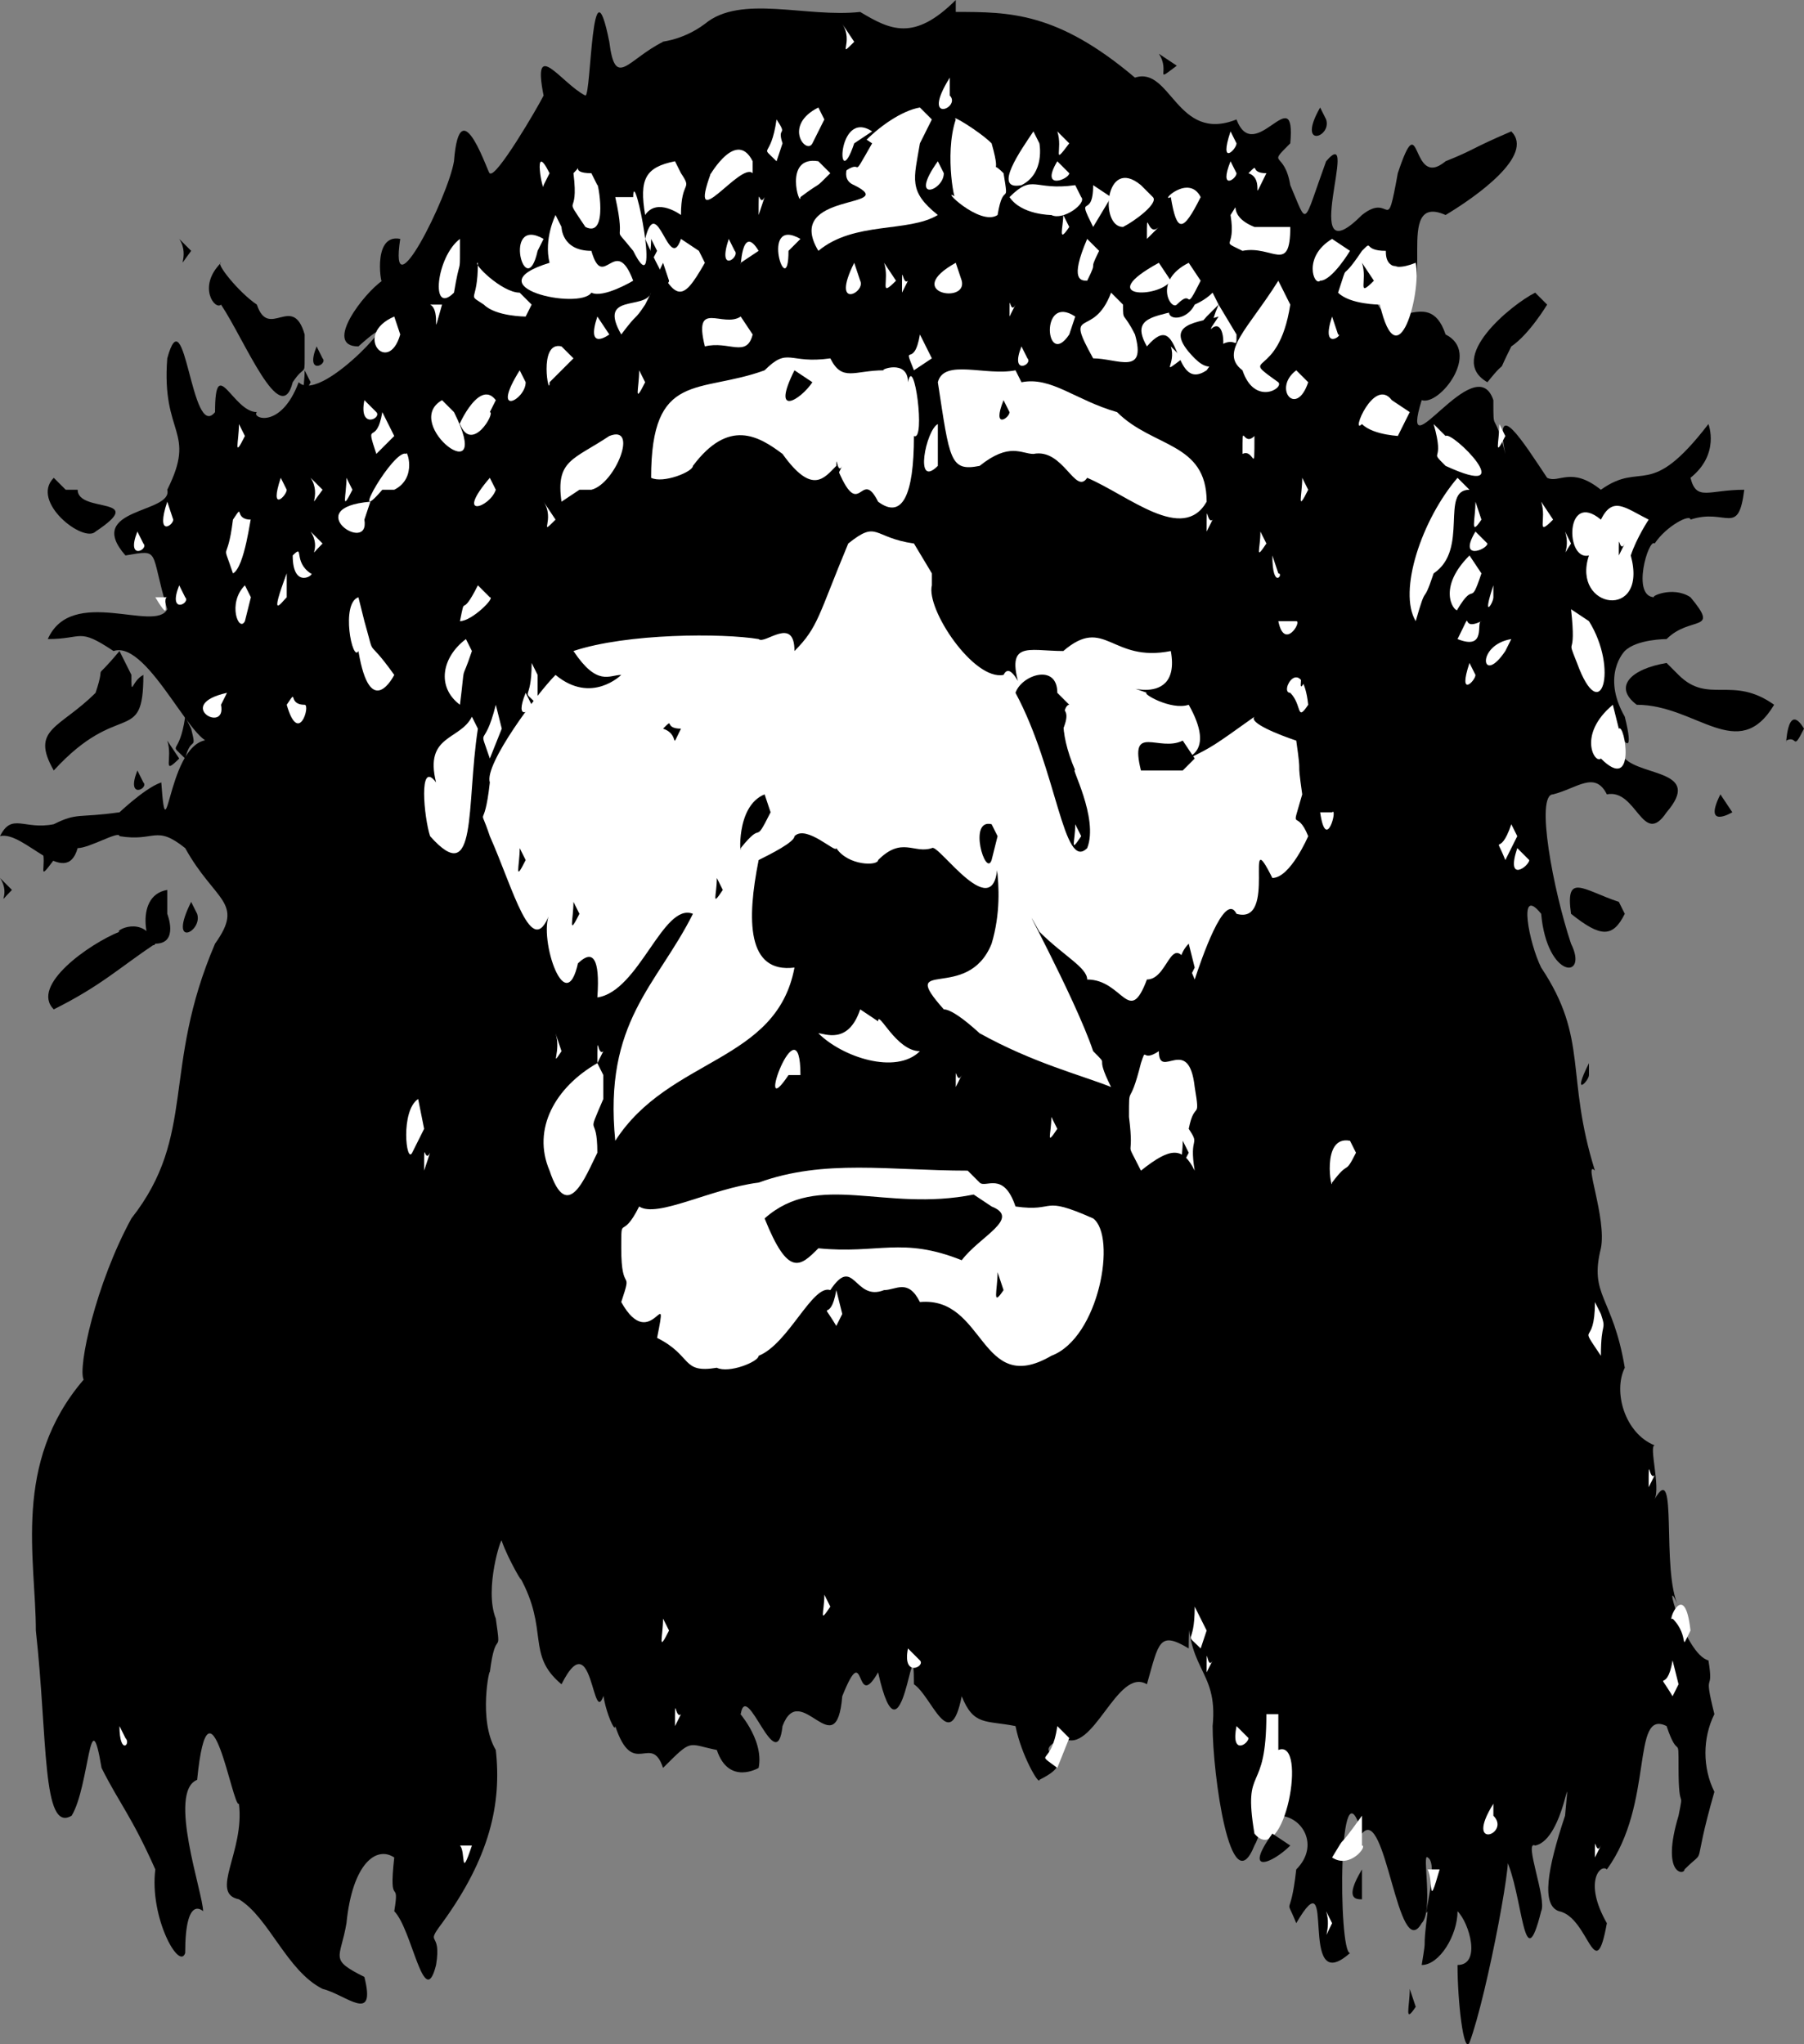
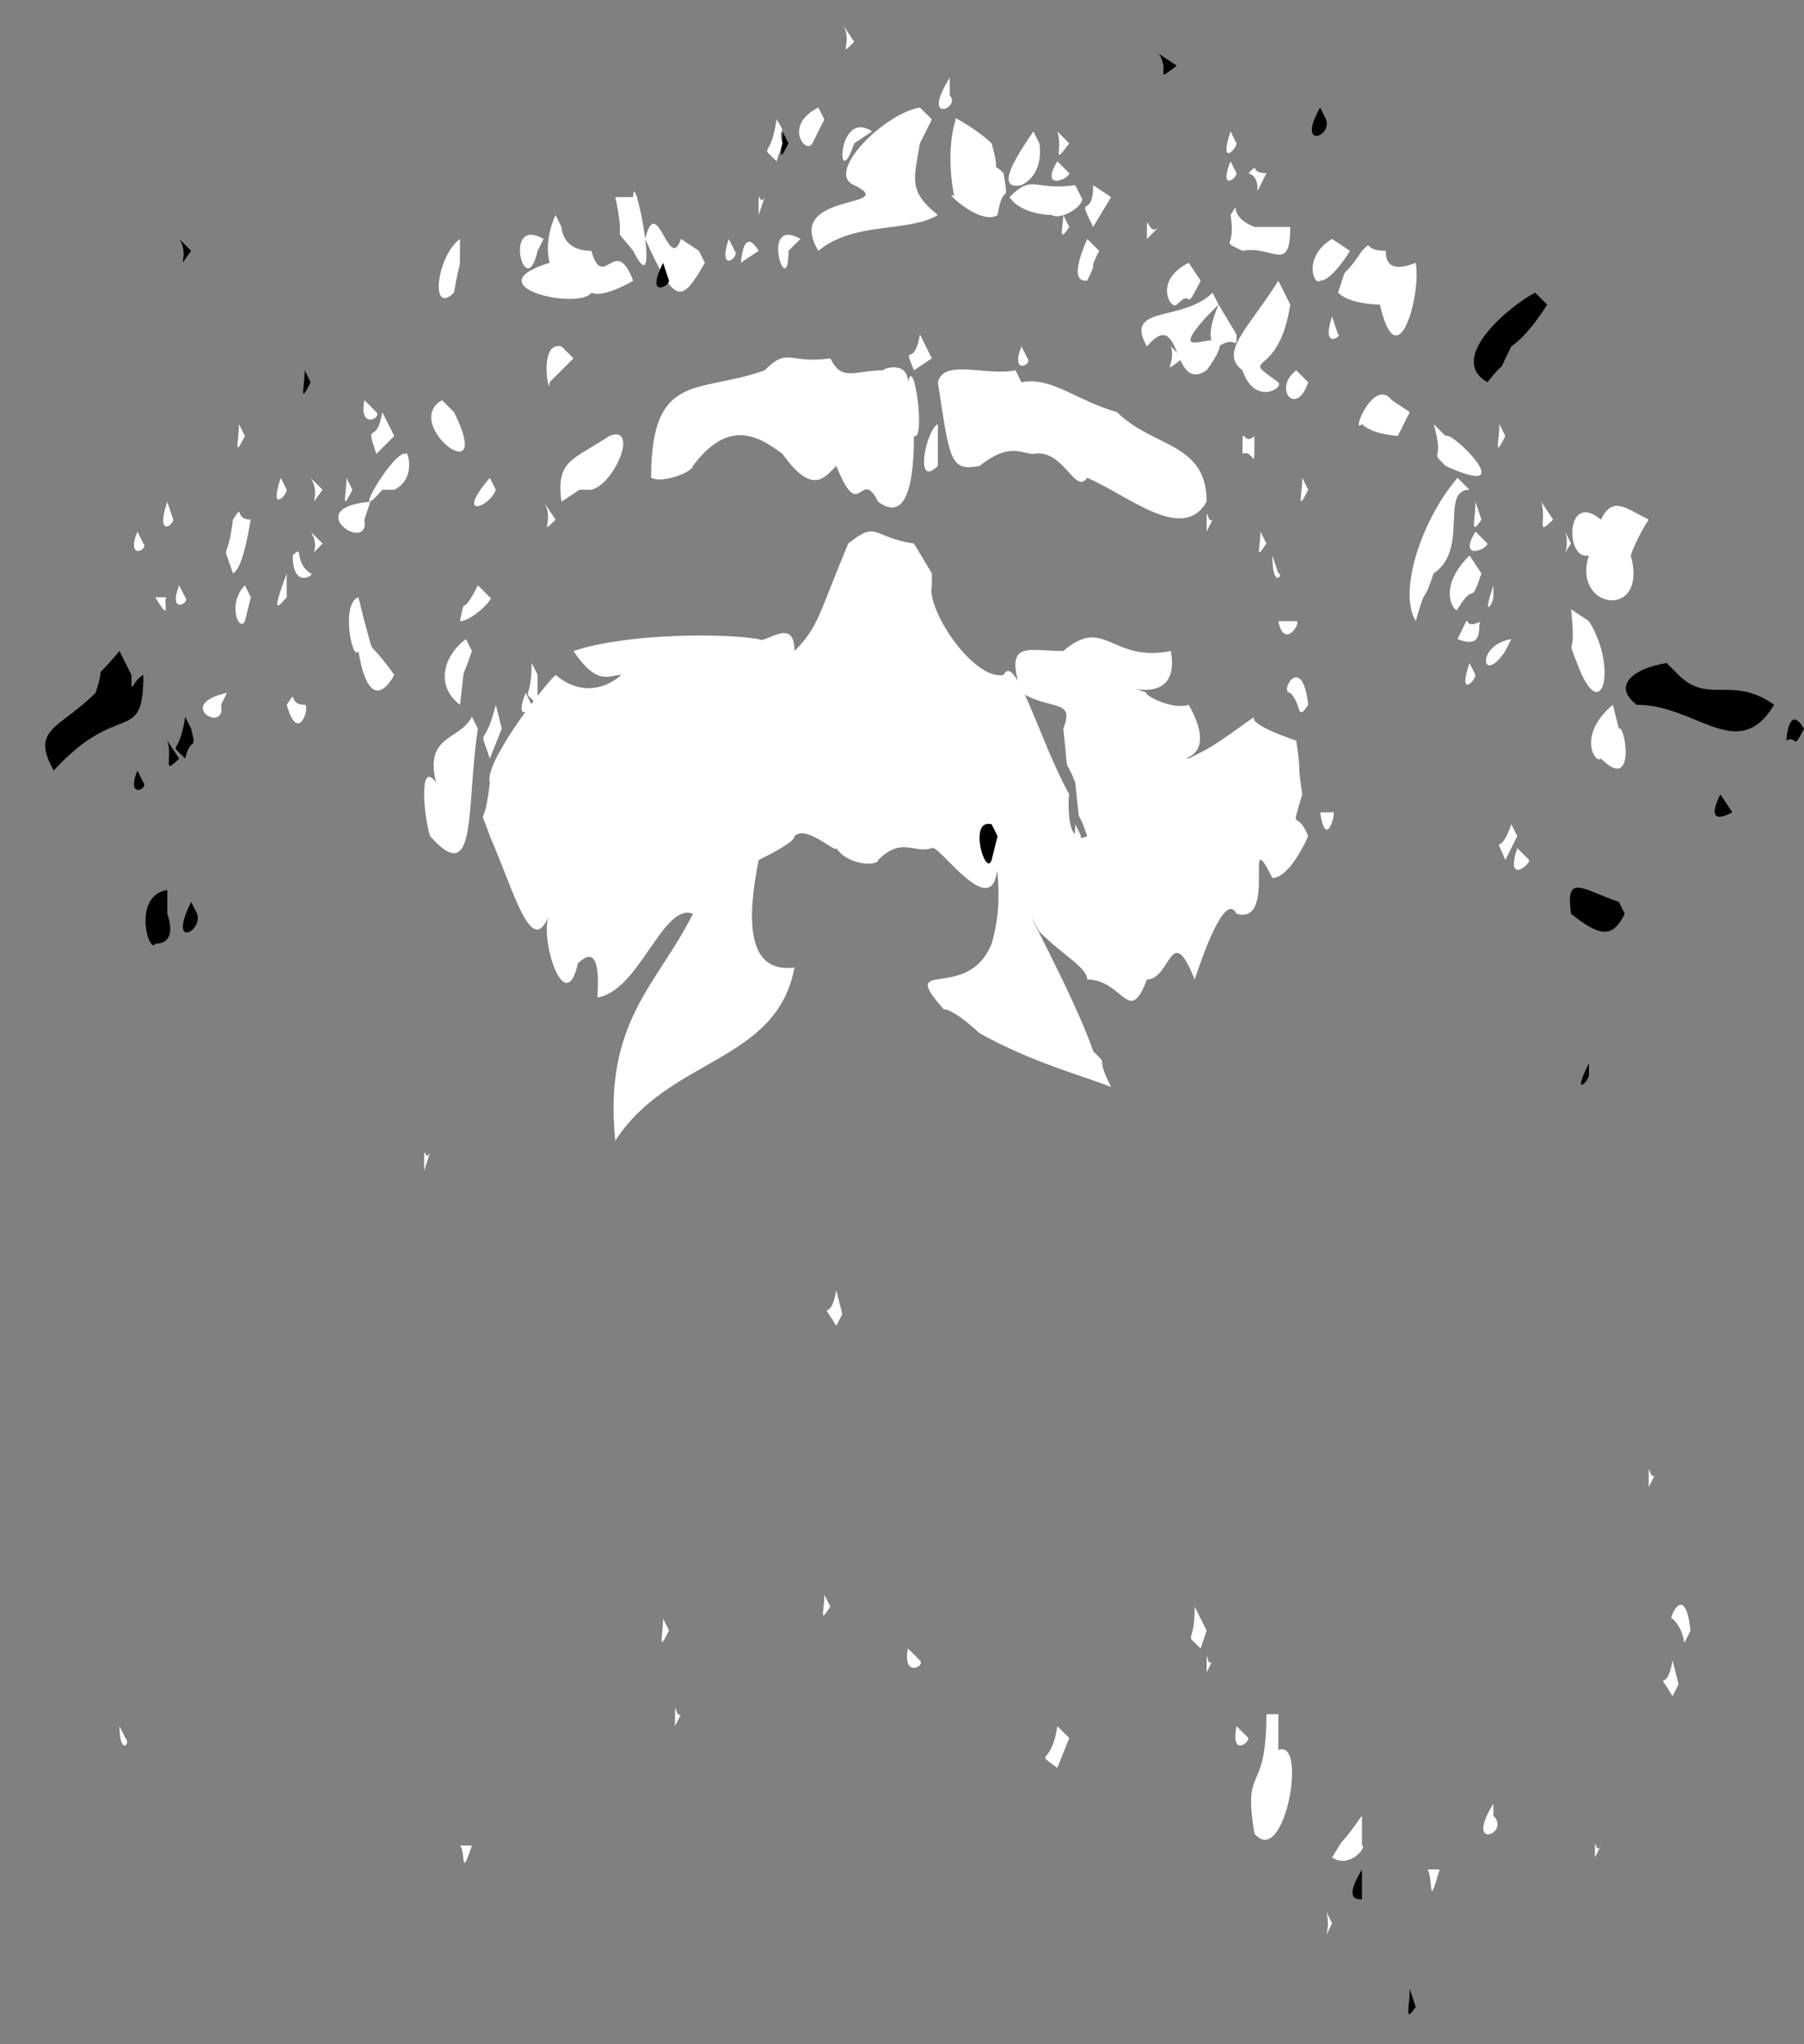
<svg xmlns="http://www.w3.org/2000/svg" width="302" height="342.284" version="1.2">
  <rect width="100%" height="100%" fill="#808080" stroke="none" />
  <g fill="none" stroke-linecap="square" stroke-linejoin="bevel" font-family="'Sans Serif'" font-size="12.5" font-weight="400">
-     <path fill="#000" d="M160 2V0c-7 7-11 5-16 2-9 1-20-3-26 2-4 3-8 3-7 3-6 3-8 8-9 0-3-15-3 9-4 9-4-2-9-10-7 0-1 2-8 14-9 13 0 1-5-15-6-2-1 6-11 26-9 13-5-1-3 9-3 7-3 2-10 11-4 11 10-9-6 10-10 6-3 8-8 6-7 5-4 0-7-10-7 0-4 5-5-20-8-9-1 13 5 12 0 22 1 4-14 3-7 11 6-1 4-1 7 9-2 4-16-4-20 5 6 0 5-2 11 2 6-2 14 18 17 15-8-2-8 21-9 7-3 1-8 6-7 5-7 1-7 0-11 2-5 1-7-2-9 2 4-1 11 9 13 2 2 0 7-3 7-2 6 1 6-2 11 2 5 9 10 9 5 16-9 21-3 32-14 46-6 11-9 25-8 27-12 14-8 30-8 42 2 18 1 34 6 31 3-5 3-20 5-8 3 6 5 8 9 17-1 8 4 17 5 14 0-10 3-7 3-7 0-3-6-20-1-22 2-20 6 5 7 4 1 8-5 15 0 16 5 3 8 12 14 15 4 1 9 6 7-2-6-3-4-3-3-9 1-10 5-13 8-11-1 9 1 3 0 9 3 3 5 17 7 9 1-6-2-3 1-7 8-11 10-20 9-29-3-5-1-14-1-13 1-8 2-2 1-9-2-5 1-14 1-13 1 3 4 8 3 6 5 9 1 13 7 18 6-12 5 13 8-2-3 1 1 11 1 9 3 9 6 1 8 7 5-5 4-4 9-3 2 6 7 3 7 3 1-5-4-10-3-9 1-6 6 11 7 2 3-8 9 7 10-5 4-10 2 3 6-4 4 18 6-10 6 2 3 2 6 12 8 2 2 5 4 4 9 5 1 5 4 10 4 9 8-4-3-4 4-7 5 3 9-12 14-9 2-7 2-9 7-6 0-8 1-3 0-9-1 13 5 12 4 22 0 8 3 30 7 20 3-5 4-32 3-16 4 4 0 14 1 11 4 0 7 5 3 9-1 9-2 4 0 9 7-12 0 13 9 5-2 0-2-34 2-20 4-5 6 22 10 15 2-2 0-12 1-11 2 1-1 11 0 9-1 8 0 3-1 9 3 0 6-5 6-9 2 2 4 9 0 9 0 6 1 15 2 13 3-8 8-35 6-31 3 6 3 21 6 9 1-2-3-12-1-11 5-1 6-16 5-5-3 9-4 15-1 16 5 1 6 13 8 2-4-7-1-10 0-9 8-11 4-27 10-24 2 6 2 1 2 7 0 8 1 3 0 8-3 10 1 10 1 9 4-4 1 1 5-13-2-4-2-9 0-13-2-8 0-3-1-9-4-1-8-16-5-9-3-6 0-25-4-18 1-2-1-9 0-9-5-2-7-9-5-13-2-12-6-12-4-20 1-5-3-15-1-13-5-16-1-22-9-34-2-4-4-14 0-9 1 11 8 11 5 5-3-9-6-25-3-25 4-1 7-4 9 0 5-1 6 9 10 3 6-7-4-6-7-9-5-3-5-5-2-7-4-11-9-13-4-13 1 10 9 25 6 13-4-7 0-11 0-11 2-2 7-2 7-2 4-4 9-1 4-7-3-2-7 0-6 0-4 0-1-10 0-9 2-3 6-5 6-4 6-2 8 3 9-5-6 0-8 2-9-2 5-4 3-9 3-9-10 13-11 6-18 11-5-4-7-1-9-2-4-6-9-14-7-4-2-8-2-3-2-9-3-9-16 13-12 0 3 1 10-8 4-11-3-9-10 2-12-7-12 1 6-11 0-7-1 8 6-3 4 7 7 2-1-17 8-13 5-3 15-10 11-14-7 3-6 3-11 5-6 5-4-10-8 2-2 11-1 3-6 7-11 11 0-16-6-9-4 11-3 11-6 4-1-6-4-3 0-7 1-11-6 4-9-4-10 4-11-9-17-7-13-11-21-11-30-11" />
    <path fill="#000" d="m197 11-3-2c2 3-1 5 3 2m25 9-1-2c-4 7 2 5 1 2m37 31-2-2c-4 2-15 11-8 15 4-5 1 0 4-6 3-2 6-7 6-7m22 62-2-2c-6 1-9 4-5 7 10 0 17 10 23 0-7-5-11 0-16-5m21 9c-3-5-3 4-3 2 2-1 1 2 3-2m-12 14-2-3c-3 6 2 3 2 3m-18 17-1-2c-6-2-9-5-8 2 5 4 7 4 9 0m-6 27v-2c-3 6 0 3 0 2m-38 138v-5c-3 5-1 5 0 5m9 18-1-3c0 3-1 6 1 3" />
    <path fill="#fff" d="m143 7-2-3c2 3-1 6 2 3m16 9v-3c-5 8 2 5 0 3m11 4h-2 2m-14 0-2-2c-6 1-16 11-11 13 8 4-12 1-6 11 6-5 15-3 20-6-5-4-4-6-3-12l2-4m-18 0-1-2c-6 3-2 8-1 6l2-4m69 4-1-2c-2 6 1 3 1 2m-28 0-2-2c1 3-1 6 2 2m-5 0-1-2c-2 3-7 10-2 9 4-2 3-7 3-7m-6 0h-2 2m-2 0c-2-2-7-5-6-4-2 6 0 15 0 13-3-2 4 5 7 3 1-6 2-1 1-7-3-3 0 2-2-5m46 5c-3 0-1-2-3 0 3 1 0 6 3 0m-5 0-1-2c-2 5 1 3 1 2m-28 0-2-2c-3 5 2 3 2 2" />
-     <path fill="#fff" d="m158 29-1-2c-5 7 1 5 1 2m-19 0-2-2c-6-1-3 8-3 6 4-3 2-1 5-4m-13 0v-2c-3-6-8 4-7 2-4 11 5-2 7 0m-12 0-1-2c-5 1-6 3-5 9 2-3 6 0 6 0 0-6 2-4 0-7m-11 0h-2 2m-4 0c-4 0-1-2-3 0 1 8-2 3 2 9 4 2 2-8 2-7l-1-2m-7 0c-3-6-1 4-1 2l1-2m122 4h-2 2m-13 0c-2-4-7 1-5 0 1 6 2 6 5 0m-8 0-2-2c-6-5-7 7-3 7 2-1 6-4 5-5" />
    <path fill="#fff" d="m186 33-3-2c0 6-3 1 0 7l3-5m-5 0-1-2c-7 1-7-2-11 2 2 3 7 3 7 3 2 1 6-2 5-3m-51 0h-2 2m-2 0c-1 2-1-3-1 3l1-3m-22 0h-3c2 9-1 4 3 9 5 10 0-15 0-9m104 5c-5-2-2-5-4-2 1 6-2 4 2 6 5-1 8 4 8-4h-6m-16 0c-2 2-2-4-2 2l2-2" />
    <path fill="#fff" d="m179 38-1-2c0 2-1 5 1 2m-82 0h-3 3m-3 0-1-2s-2 4-1 8c-13 4 5 8 7 5 2 1 7-2 7-2-3-8-5 2-7-5-5 0-5-4-5-4m138 4c-4 0-2-2-4 0-4 6-2 1-4 7 2 2 7 2 7 2 3 13 7-2 6-7-5 2-5-1-5-2m-6 0-3-2c-5 3-3 8-2 7 2 0 5-5 5-5m-42 0-2-2c-3 7-1 7 0 7 2-4 0-1 2-5m-52 0 2-2c-7-4-2 11-2 2m-2 0h-2 2m-3 0c-3-5-3 4-3 2l3-2m-4 0-1-2c-2 6 2 3 1 2m-6 0-3-2c-2 6-4-8-6 0 5 11 6 11 10 4l-1-2m99 9-2-4c-5 8-10 12-6 15 2 6 7 3 6 2-7-5 0 0 2-13m-12 0-1-2c-5 5-15 2-11 9 6-7 4 8 10 4 8-11-9 1 0-9l2-2m20 5-1-3c-2 6 2 3 1 3" />
    <path fill="#fff" d="m207 56-3-5c-3 7 0 7 0 7 3-2 3 1 3-2m-9 4-2-2c1 3-2 5 2 2m-26 0-1-2c-2 5 2 3 1 2m-16 0-2-4c-1 6-3 1-1 6l3-2m-60 0-2-2c-4-1-2 9-2 6l4-4m123 4-2-2c-4 3 0 8 2 2m-48 0-1-2c-5 1-12-2-13 2 2 13 2 15 7 14 5-4 7-2 9-2 5-1 7 7 9 4 7 3 16 11 20 4 0-10-9-9-15-15-7-2-11-6-16-5m-19 0c0-4-5-2-4-2-5 0-7 2-9-2-7 1-7-2-11 2-11 4-19 0-19 18 2 1 7-1 7-2 6-8 11-5 15-2 5 7 7 4 9 2 4 10 4 0 7 6 4 3 6-1 6-11 2 1 0-14-1-9m84 5-3-2c-3-4-7 6-5 4 2 2 7 2 6 2l2-4m16 4-1-2c0 3-1 6 1 2m-10 0-2-2c2 7-1 4 2 7 13 6 1-6 0-5m-32 0c-2 2-2-3-2 3 2-1 2 4 2-3m-53 0v-2c-2 1-4 11 0 7v-5m89 9-2-2c-6 7-10 19-7 24 2-7 1-2 3-8 6-4 1-14 6-14m-27 0-1-2c0 3-1 6 1 2M97 82h2c4-1 8-11 3-9-6 4-9 4-8 11l3-2m-14 0-1-2c-6 7 0 5 1 2m-19 0h2c4-2 2-7 2-6-2-1-10 13-4 6m-5 0-1-2c0 3-1 6 1 2m-5 0-2-2c2 3-1 6 2 2m-6 0-1-2c-2 6 1 3 1 2m-14 0h-2 2m242 5c-4-2-6-4-8 0-6-5-6 7-2 6-3 9 10 11 7 0 1-3 3-6 3-6m-16 0-2-3c1 3-1 6 2 3m-12 0-1-3c0 3-1 6 1 3m-31 0h-3 3m-14 0c-1 1-1-4-1 2l1-2M93 87l-2-3c2 3-1 6 2 3" />
    <path fill="#fff" d="m61 87 1-3c-12 1 0 9-1 3m-7 0h-2 2m-12 0c-3 0-1-3-3 0-1 8-2 3 0 9 2-1 3-10 3-9m-13 0-1-3c-2 6 1 4 1 3m219 9-2-3c-6 6-2 10-2 9 3-5 2 0 4-6m-34 0-1-3c0 6 2 3 1 3m-58 0-3-5c-7-1-6-4-11 0-5 12-5 14-9 18 0-6-5-1-6-2-6-1-22-1-31 2 4 6 6 4 8 4 0 0-5 5-11 0-3 3-12 15-11 18-1 9-2 3 0 9 4 9 7 21 10 13-2 4 3 19 5 7-3 6 4-7 3 7 7-1 11-16 16-14-6 12-15 18-13 38 9-14 27-13 30-29-8 1-8-8-6-18 2-1 6-3 6-4 2-2 7 3 7 2 2 3 7 3 7 2 4-4 6-1 9-2 1-1 11 14 11 2-2-5 2 4-1 14-4 10-16 2-8 11 2 0 7 5 6 4 9 5 17 7 22 9-3-6 0-3-3-6-3-9-14-29-9-20 4 4 8 6 8 8 6 0 7 8 10 0 4 0 4-10 8 0 1-3 5-15 7-11 7 2 1-16 6-6 3 0 6-7 6-7-2-5-3 0-1-7-1-7 0-2-1-9-3-1-8-3-7-4-7 5-7 5-11 7-18-3 9 7 0-9-3 1-8-2-7-2-8-3 6 4 4-7-10 2-11-6-18 0-6 0-10-2-7 7 5 3 9 1 7 6 1 9 0 4 2 9 1 9 0 3 2 9-4 2-3-8-3-7-5-9-9-24-11-20-5 1-13-11-12-15v-2M52 96c-3-2-1-5-3-3 0 6 4 3 3 3m-9 0h-2 2m207 4v-2c-2 6 0 3 0 2m-168 0-2-2c-3 6-2 1-3 6 2 0 6-4 5-4m-34 0v-4c-3 8-1 5 0 4m-6 0-1-2c-3 3-1 8 0 6l1-4m-11 0-1-2c-2 5 2 3 1 2m-3 0h-2c3 5 1 0 2 0m238 4-3-2c1 9-1 4 1 9 4 11 7 1 2-7m-18 0c-4 2-1-3-4 3 5 2 3-3 4-3m-31 0h-3c1 5 4 0 3 0m-156 0-1-4c-3 1-1 11 0 9 2 12 6 4 6 4-5-7-3-2-5-9m191 5 1-2c-6 1-5 8-1 2m-6 0h-3 3m-167 0-1-2c-4 3-5 8-1 11 1-8 0-3 2-9m168 4-1-2c-2 6 1 3 1 2m23 5h-2 2m-51 0c-1-9-5-2-3-2 2 2 1 5 3 2m52 4-1-4c-6 5-3 10-2 9 6 6 4-6 3-5m-48 14h-2c1 7 3-1 2 0m31 4-1-2c-2 6-3 1-1 6l2-4m2 4-2-2c-2 6 2 3 2 2" />
-     <path fill="#fff" d="m147 171-3-2c-2 6-6 4-7 4 4 4 13 7 17 3-4 0-7-7-7-5m47 5c-3 2-2-1-3 2-2 8-2 3-2 9 1 8-1 3 2 9 5-4 7-4 9 0-1-6 1-4-1-7 1-5 2-1 1-7-1-9-6-1-6-6m-93 0c-1 1-1-4-1 2l1-2m-4 0h-3 3m-3 0-1-3c1 3-1 6 1 3m-24 0h-2 2m91 4c-1 2-1-3-1 2l1-2m-29 0h2c0-13-8 9-2 0m-31 0-1-2c-7 4-11 11-8 18 3 9 6 1 8-3 0-7-2-2 1-9v-4m76 9-1-2c0 3-1 5 1 2m-106 0-1-5c-3 2-2 11-1 9l2-4m156 4-1-2c-5-1-3 9-3 7 3-4 2-1 4-5m-63 5-2-2c-13 0-24-2-35 2-8 1-17 6-20 4-3 6-3 1-3 7 0 8 2 3 0 9 5 9 8-4 6 6 6 3 4 6 10 5 2 1 7-1 7-2 5-2 9-12 12-11 4-6 4 2 9 0 2 0 4-2 6 2 11-1 10 16 22 9 8-3 11-20 7-23-9-4-6-1-13-2-2-6-5-3-6-4m-58 13c-1 0-4 0 0 0m162 9-1-2c0 8-3 3 1 9 0-6 1-4 0-7" />
    <path fill="#fff" d="m141 220-1-4c-1 6-3 1 0 6l1-2m-2 0h-2 2m138 27c-1 1-1-4-1 2l1-2m-174 17h-2 2m36 5-1-2c0 3-1 5 1 2m-11 0h-2 2m155 4c-1-9-4-1-3-2 3 3 1 6 3 2m-81 0-2-4c0 7-2 4 1 7l1-3m-8 0h-2 2m-82 0-1-2c0 3-1 6 1 2m167 5h-2 2m-76 0c-1 2-1-4-1 2l1-2m-49 0-2-2c-1 5 3 3 2 2m127 4-1-4c-1 6-3 1 0 6l1-2m-67 5h-2c0 14-4 8-2 20 5 6 9-16 4-14v-6m-88 0c-1 0-4 0 0 0m-12 0c-1 1-1-4-1 2l1-2m95 4-2-2c-1 5 2 3 2 2m-30 0-2-2c-1 7-4 4 0 7l2-5m-158 0-1-2c0 5 2 3 1 2m2 5h-2 2m227 8v-2c-5 8 3 5 0 2m-16 0h-2 2m34 5c-1 2-1-3-1 2l1-2m-40 0v-5c-5 7-2 2-5 7 3 2 6-2 5-2m13 4h-2c1 2 0 7 2 0m-18 9-1-2c1 3-1 6 1 2" />
-     <path fill="#000" d="m146 24-3-2c-2 6-2 1-2 7 4-3 1 2 5-5m-36 18-1-2c0 3-1 6 1 2m120 5-2-3c1 3-1 6 2 3m-30 4-1-2c-7 4-1 6 1 2m2 5 2-3c-3 1-10 1-4 7s6-10 2-4M54 60l-1-2c-2 5 2 3 1 2m-3 0v-4c-2-7-6 1-8-5-3-2-7-7-6-7-4 4-1 8 0 7 4 6 10 21 12 13 2-3 2-1 2-4m85 4-3-2c-4 8 1 5 3 2m33 5-1-2c-2 5 1 3 1 2m-23 4h-3 3m-5 5c-1 2-1-4-1 2l1-2M11 82l-2-2c-4 4 5 11 7 9 9-6-3-3-3-7h-2m261 9c-1 2-1-3-1 2l1-2M26 96h-3 3m193 17-1-2c0 3-1 6 1 2m-40 5-2-2c0-5-6-3-7 0 7 13 8 30 12 26 2-5-3-14-2-13-3-7-2-11-1-11m4 4s-3 0 0 0m-69 0c-3 0-1-2-3 0 3 1 1 4 3 0m86 5-2-3c-4 2-9-3-7 5h7l2-2m-71 9-1-3c-5 2-4 11-4 9 4-5 2 0 5-6m-41 8-1-2c0 3-1 6 1 2m-79 0-2-2c1 3-1 6 2 2m112 5-1-2c0 3-1 5 1 2M2 149l-2-2c2 3-1 5 2 2m95 4-1-2c0 3-1 6 1 2m0 5h-3 3m-71 0c-2-5-7-2-6-2-5 2-15 9-11 13 8-4 11-7 17-11m174 4-1-4c-3 3-1 8 0 6l1-2m-92 22h-2 2m91 9-1-2c0 3-1 6 1 2m-33 9-3-2c-15 3-26-4-35 4 4 10 6 8 9 5 10 1 14-2 24 2 3-4 10-7 5-9m2 14-1-3c0 3-1 6 1 3m48 93-3-2c-5 7 0 5 3 2" />
    <path fill="#fff" d="m143 24 3-2c-6-4-6 11-3 2M90 42l1-2c-7-4-3 11-1 2m-13 0v-2c-4 3-5 13-1 9 1-6 1-3 1-7m124 5-2-3c-6 3-3 8-2 7 3-3 1 2 4-4" />
-     <path fill="#fff" d="m196 47-2-3c-11 6 0 6 2 3m-35 0-1-3c-9 5 2 7 1 3m-7 0h-2 2m-2 0c-1 1-1-4-1 2l1-2m-2 0-2-3c1 3-1 6 2 3m-6 0-1-3c-4 8 2 5 1 3m44 4-2-2c-3 8-8 2-3 11 4 0 9 3 7-4-2-4-2-2-2-5m-18 0c-1 2-1-3-1 2l1-2m-31 0h-2 2m-31 0 1-2c-1 3-9 0-5 7 3-4 2-2 4-5m-19 0-2-2c-3 0-8-5-7-5 0 7-2 5 1 7 2 2 7 2 7 2l1-2m-15 0h-2c2 1 0 7 2 0m105 5 1-3c-6-4-5 9-1 3m-38 0h-2 2m-15 0-2-3c-3 2-8-3-6 5 4-1 7 2 8-2m-24 0-2-3c-2 6 2 3 2 3m-35 0-1-3c-7 3-1 10 1 3m41 8-1-2c0 3-1 6 1 2m-16 0h-2 2m-4 0-1-2c-5 8 1 5 1 2m-2 5h-3 3m-4 0 1-2c-3-4-7 6-6 4 2 5 6-2 5-2" />
    <path fill="#fff" d="m76 69-2-2c-7 4 9 16 2 2m-13 0-2-2c-1 5 3 3 2 2m3 4-2-4c-1 6-3 1-1 7l3-3m-25 0-1-2c0 3-1 6 1 2m31 5h-2 2m191 13-1-2c1 3-1 5 1 2m-14 0-2-2c-3 5 2 3 2 2m-37 0-1-2c0 3-1 5 1 2M54 91l-2-2c2 3-1 5 2 2m-30 0-1-2c-2 5 2 3 1 2m175 22h-2 2m-109 0-1-2c0 7-2 4 1 7v-5" />
    <path fill="#fff" d="m89 118-1-2c-2 5 1 3 1 2m-3 0h-3 3m-35 0c-3 0-1-3-3 0 2 7 4 0 3 0m-14 0 1-2c-9 2 0 7-1 2m47 4-1-4c-2 8-3 3-1 9l2-5m-4 0-1-2c-2 4-8 3-6 11-3-4-2 6-1 9 8 9 6-5 8-18m101 18-1-2c0 3-1 5 1 2m-95 13h-3 3m-14 40c-1 2-1-3-1 3l1-3m7 116h-2c1 1 0 6 2 0" />
    <path fill="#000" d="m132 24-1-2c0 3-1 6 1 2M32 42l-2-2c2 3-1 6 2 2m80 5-1-3c-3 6 1 4 1 3M52 64l-1-2c0 3-1 6 1 2m-30 49-2-4c-5 6-2 1-4 7-6 6-11 6-7 13 11-12 15-4 15-16-2 1-2 4-2 0m10 9-1-2c-1 7-3 4 0 7 1-4 2-1 1-5" />
    <path fill="#000" d="m30 127-2-3c1 3-1 6 2 3m-6 4-1-2c-2 5 2 3 1 2m-18 0H3h3m161 9-1-2c-4-1-1 9 0 6l1-4M33 153l-1-2c-4 8 2 5 1 2m-5 0v-4c-6 1-3 11-2 9 4 0 2-5 2-5" />
    <path fill="#fff" d="M131 24c-1-3 1-1-1-4-1 7-3 4 0 7l1-3" />
  </g>
</svg>